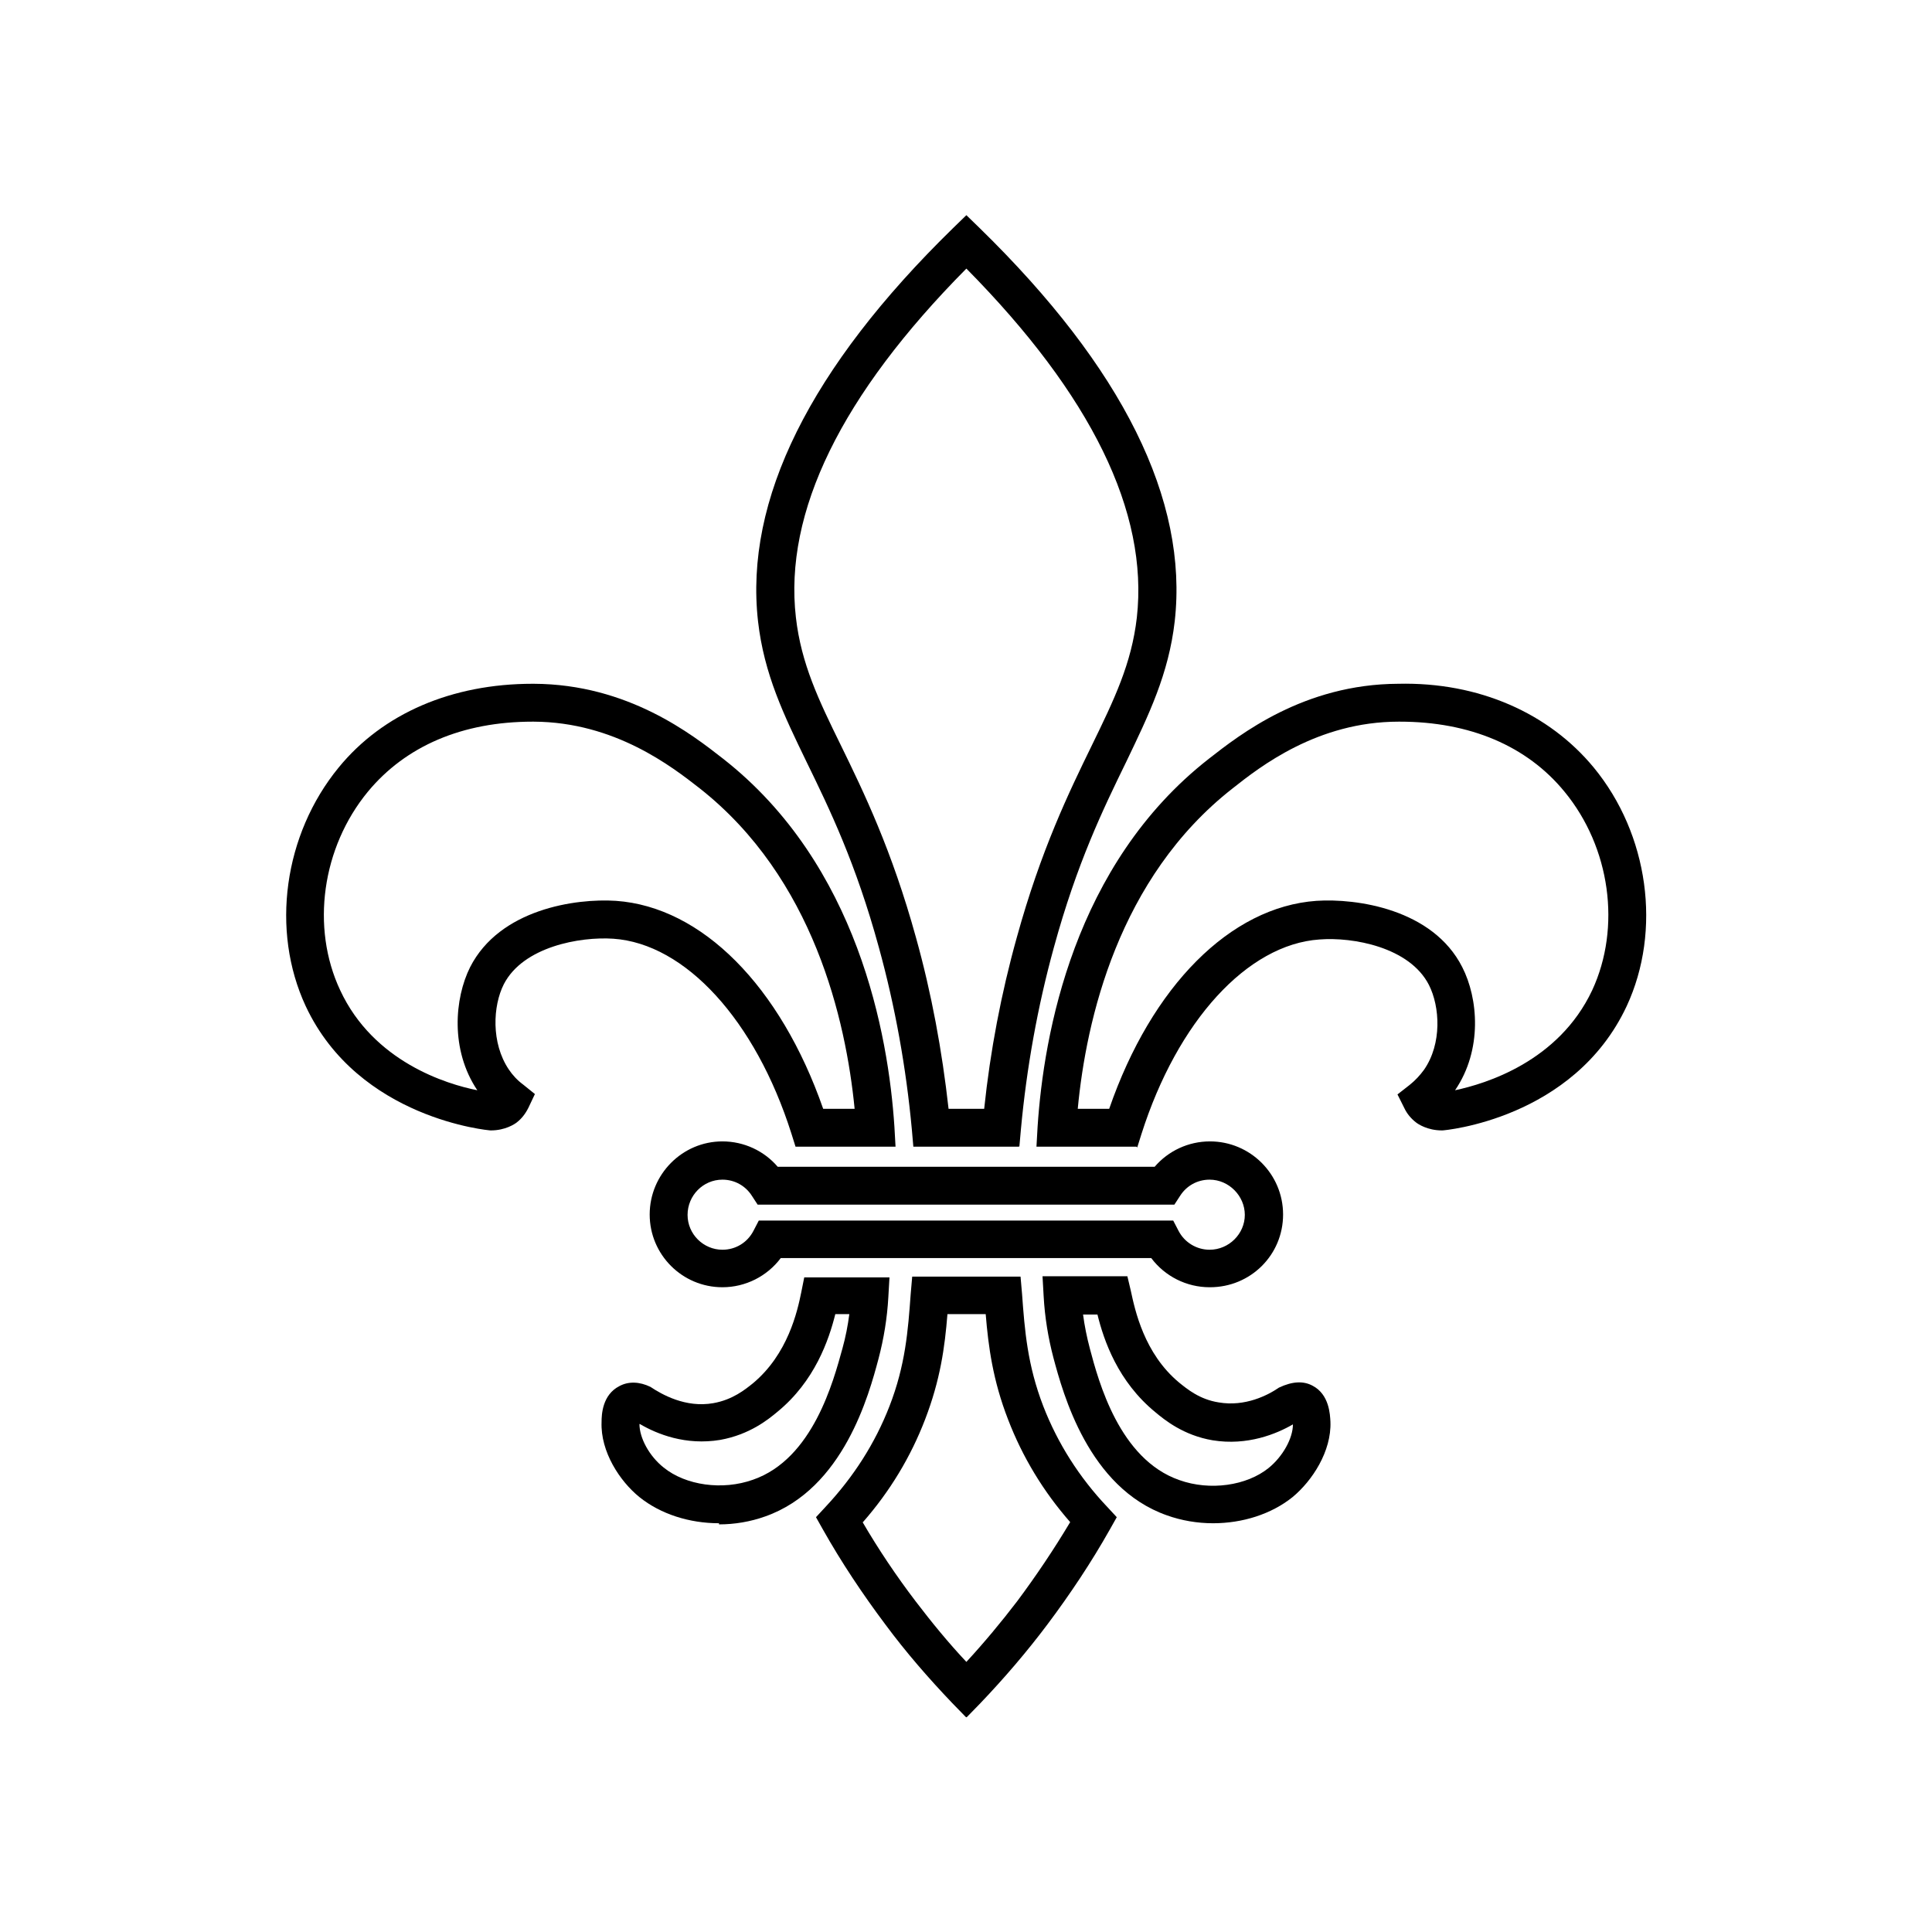
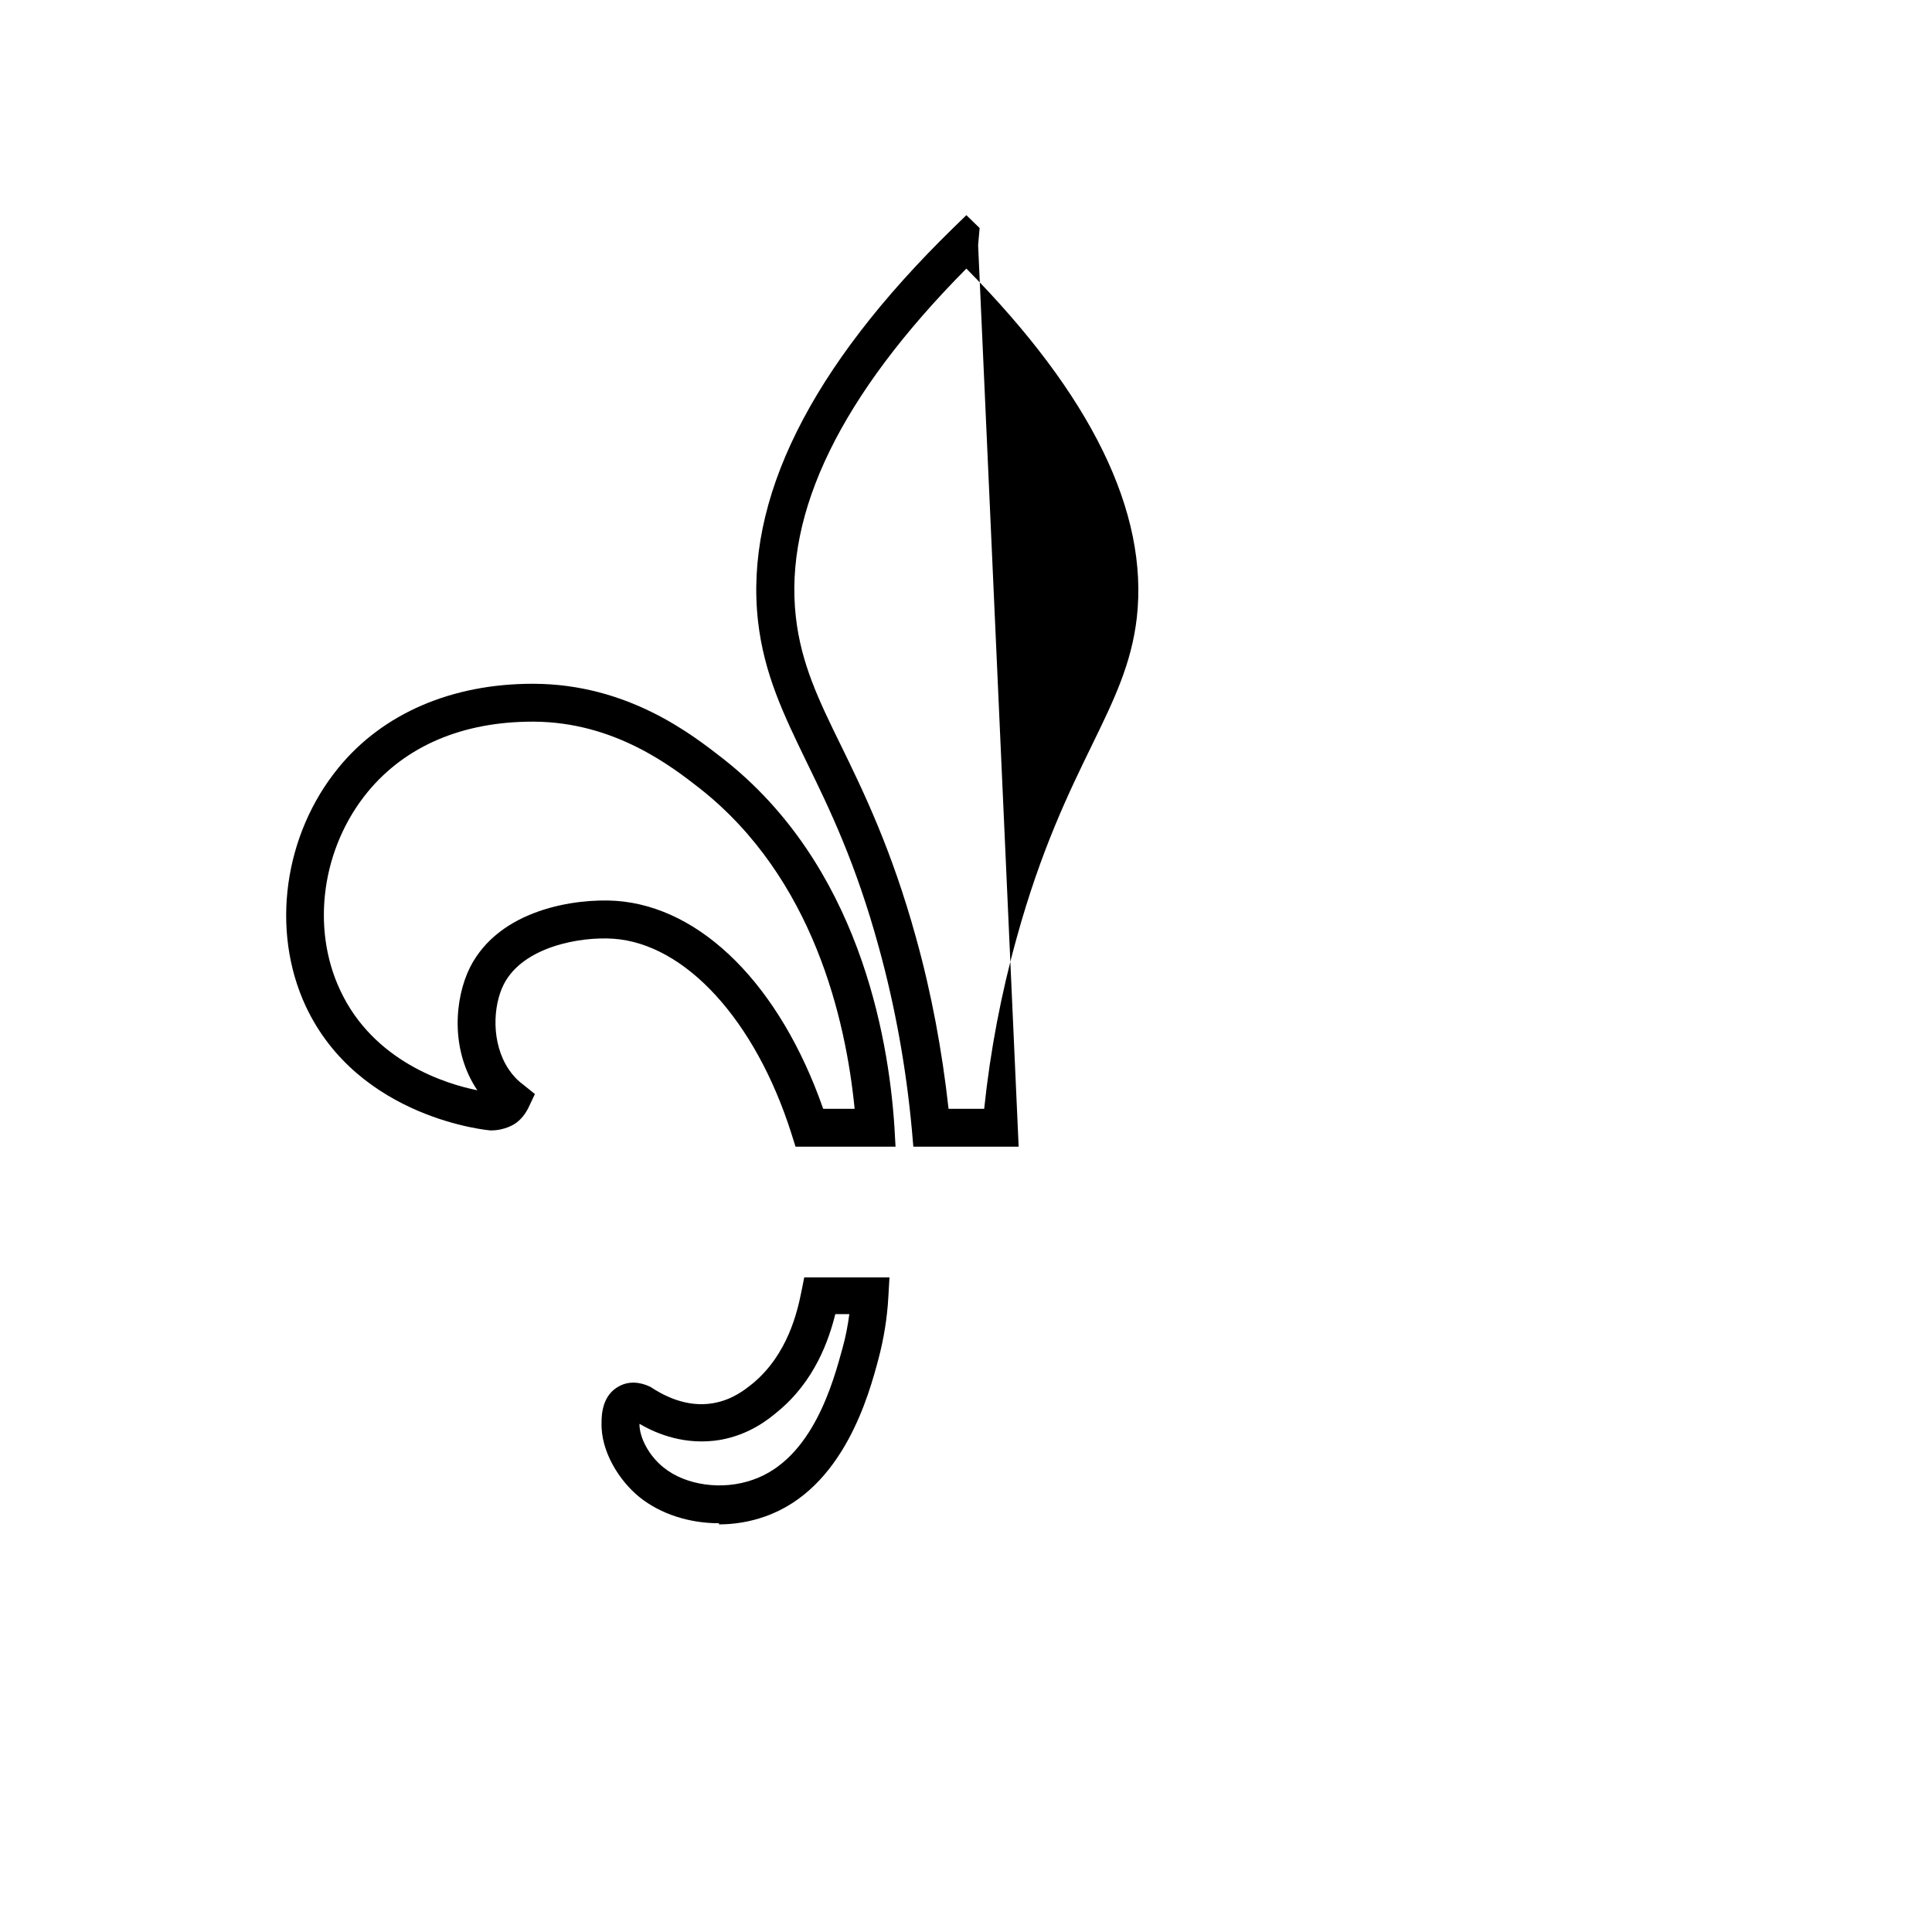
<svg xmlns="http://www.w3.org/2000/svg" id="Vrstva_1" viewBox="0 0 51 51">
  <defs>
    <style>.cls-1{fill:rgba(255,255,255,0);}</style>
  </defs>
-   <rect id="artboard_1" class="cls-1" width="51" height="51" />
-   <path d="M31.93,33.98c-.61,0-1.18-.29-1.54-.77h-9.78c-.36.48-.93.77-1.54.77-1.06,0-1.92-.86-1.92-1.92s.86-1.93,1.92-1.93c.57,0,1.1.25,1.46.67h9.95c.36-.42.89-.67,1.46-.67,1.06,0,1.93.86,1.93,1.93s-.86,1.92-1.93,1.92ZM20.03,32.22h10.94l.14.27c.16.31.48.5.82.5.51,0,.93-.42.93-.92s-.42-.93-.93-.93c-.32,0-.61.16-.78.43l-.15.23h-11l-.15-.23c-.17-.27-.46-.43-.78-.43-.51,0-.92.42-.92.93s.42.92.92.92c.35,0,.66-.19.82-.5l.14-.27Z" />
-   <path d="M30,30.27h-2.64l.03-.53c.16-2.43.95-6.92,4.52-9.71.82-.64,2.51-1.97,5-1.98,2.13-.05,3.98.78,5.16,2.21h0c1.45,1.76,1.8,4.3.87,6.3-1.4,2.99-4.83,3.28-4.86,3.28h-.02c-.38,0-.63-.17-.68-.21-.13-.1-.24-.23-.31-.38l-.18-.36.32-.25c.15-.12.27-.25.38-.4.48-.69.42-1.67.13-2.24-.51-1-2.01-1.27-2.89-1.2-1.9.13-3.75,2.15-4.7,5.14l-.11.35ZM28.44,29.27h.84c1.12-3.24,3.2-5.33,5.47-5.49,1.05-.07,3.07.21,3.85,1.75.42.82.54,2.18-.19,3.25.8-.17,2.73-.75,3.62-2.64.77-1.66.48-3.77-.73-5.24h0c-.99-1.21-2.5-1.85-4.35-1.85h-.03c-2.14,0-3.66,1.19-4.38,1.76-3.02,2.36-3.87,6.12-4.09,8.46Z" />
  <path d="M23.64,30.27h-2.64l-.11-.35c-.95-2.99-2.8-5.01-4.7-5.14-.88-.06-2.38.21-2.89,1.2-.29.57-.34,1.55.13,2.25.1.15.23.29.38.4l.31.25-.17.36c-.08.16-.18.29-.31.39-.05.04-.3.21-.68.21h-.02s-3.47-.29-4.87-3.28c-.93-2-.58-4.53.87-6.3h0c1.17-1.43,2.99-2.21,5.12-2.21h.03c2.49.01,4.18,1.34,5,1.98,3.56,2.79,4.36,7.28,4.52,9.71l.03.53ZM21.72,29.27h.84c-.23-2.34-1.08-6.09-4.09-8.46-.73-.57-2.24-1.75-4.38-1.76h-.03c-1.85,0-3.35.64-4.35,1.85-1.21,1.47-1.51,3.58-.73,5.24.88,1.89,2.81,2.48,3.62,2.64-.72-1.07-.6-2.43-.19-3.25.78-1.53,2.78-1.82,3.85-1.75,2.27.16,4.34,2.25,5.47,5.49Z" />
-   <path d="M26.89,30.27h-2.78l-.04-.46c-.15-1.62-.44-3.24-.87-4.8-.61-2.23-1.3-3.65-1.91-4.9-.6-1.24-1.12-2.31-1.28-3.71-.36-3.2,1.37-6.69,5.15-10.38l.35-.34.35.34c3.78,3.69,5.51,7.18,5.15,10.38-.16,1.39-.68,2.46-1.28,3.71-.61,1.25-1.3,2.67-1.91,4.9-.43,1.56-.72,3.18-.87,4.8l-.04.45ZM25.02,29.27h.96c.16-1.53.45-3.05.86-4.52.64-2.32,1.38-3.84,1.98-5.07.59-1.21,1.05-2.16,1.19-3.38.31-2.78-1.2-5.87-4.5-9.21-3.3,3.33-4.82,6.43-4.5,9.21.14,1.22.6,2.18,1.19,3.38.6,1.23,1.34,2.75,1.98,5.07.41,1.47.69,2.99.86,4.52Z" />
-   <path d="M32.02,40.21c-.41,0-.83-.07-1.22-.21-2.07-.73-2.74-3.22-2.99-4.15-.14-.53-.23-1.08-.26-1.63l-.03-.53h2.24l.09.38c.11.51.35,1.66,1.28,2.43.2.16.53.44,1.04.52.7.12,1.3-.19,1.59-.39.36-.17.65-.18.89-.05h0c.44.23.46.76.47.95.03.78-.48,1.56-1,1.99-.56.45-1.32.69-2.1.69ZM28.59,34.7c.04.3.1.6.18.9.23.87.78,2.92,2.36,3.47.81.29,1.78.15,2.36-.32.37-.3.64-.78.64-1.15-.43.25-1.2.57-2.12.42-.77-.13-1.27-.54-1.51-.74-.99-.81-1.36-1.89-1.53-2.58h-.37Z" />
+   <path d="M26.89,30.27h-2.78l-.04-.46c-.15-1.62-.44-3.24-.87-4.8-.61-2.23-1.3-3.65-1.91-4.9-.6-1.24-1.12-2.31-1.28-3.71-.36-3.2,1.37-6.69,5.15-10.38l.35-.34.35.34l-.04.45ZM25.02,29.27h.96c.16-1.53.45-3.05.86-4.52.64-2.32,1.38-3.84,1.98-5.07.59-1.21,1.05-2.16,1.19-3.38.31-2.78-1.2-5.87-4.5-9.21-3.3,3.33-4.82,6.43-4.5,9.21.14,1.22.6,2.18,1.19,3.38.6,1.23,1.34,2.75,1.98,5.07.41,1.47.69,2.99.86,4.52Z" />
  <path d="M18.98,40.21c-.78,0-1.54-.24-2.1-.69-.52-.42-1.03-1.2-1-1.98,0-.2.02-.72.47-.95h0c.24-.13.53-.12.82.02.3.2.93.56,1.66.43.51-.09.84-.36,1.04-.52.93-.77,1.18-1.91,1.28-2.4l.08-.4h2.25s-.03.52-.03.52c-.03.55-.12,1.1-.26,1.63-.25.94-.92,3.43-2.99,4.16-.39.14-.81.21-1.22.21ZM16.88,37.59c0,.37.26.85.64,1.15.58.47,1.55.61,2.36.32,1.58-.55,2.12-2.6,2.36-3.47.08-.29.14-.59.18-.9h-.37c-.17.68-.54,1.77-1.53,2.58-.24.2-.73.6-1.51.74-.91.15-1.66-.15-2.12-.42Z" />
-   <path d="M25.5,45.33l-.36-.37c-.63-.66-1.23-1.35-1.77-2.08-.6-.8-1.16-1.64-1.65-2.51l-.18-.32.25-.27c.74-.79,1.31-1.68,1.69-2.66.42-1.08.49-1.99.56-2.96l.04-.46h2.86l.04.46c.07.96.14,1.87.56,2.96h0c.38.98.95,1.88,1.69,2.66l.25.27-.18.32c-.49.87-1.05,1.71-1.65,2.51-.54.72-1.14,1.42-1.77,2.08l-.36.37ZM22.77,40.18c.42.72.89,1.42,1.4,2.09.42.55.86,1.09,1.34,1.6.47-.51.92-1.05,1.34-1.6.5-.67.97-1.37,1.4-2.09-.71-.81-1.26-1.72-1.64-2.71h0c-.4-1.03-.52-1.92-.59-2.78h-1.01c-.07.88-.19,1.74-.59,2.78-.38.99-.93,1.9-1.64,2.71Z" />
</svg>